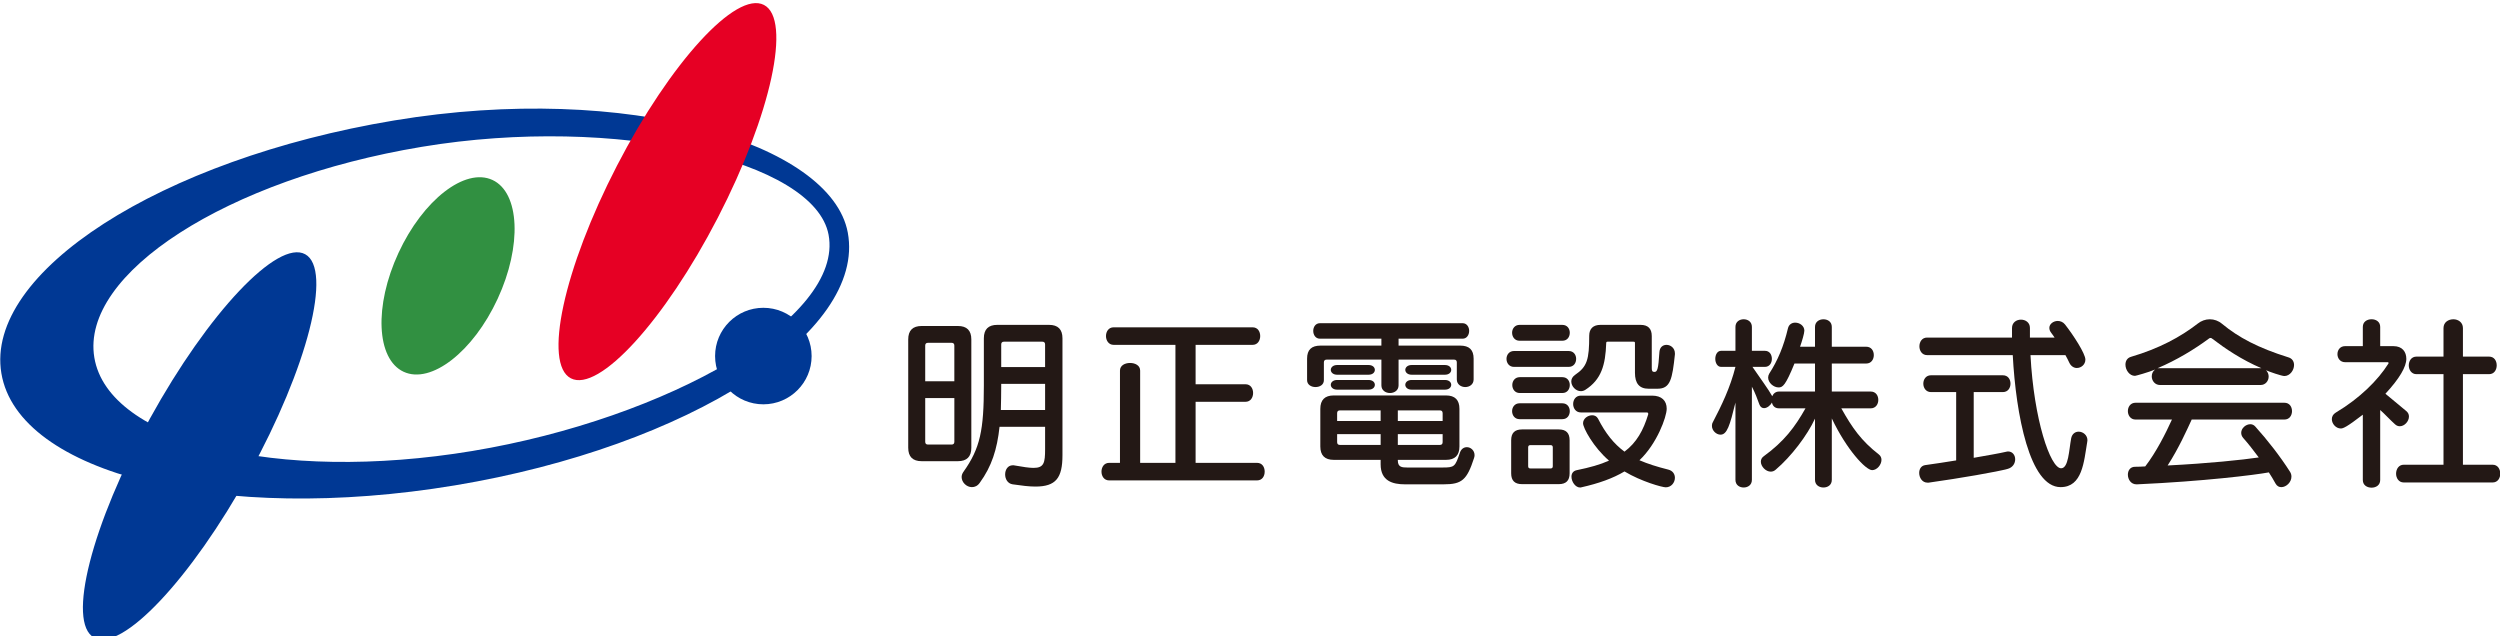
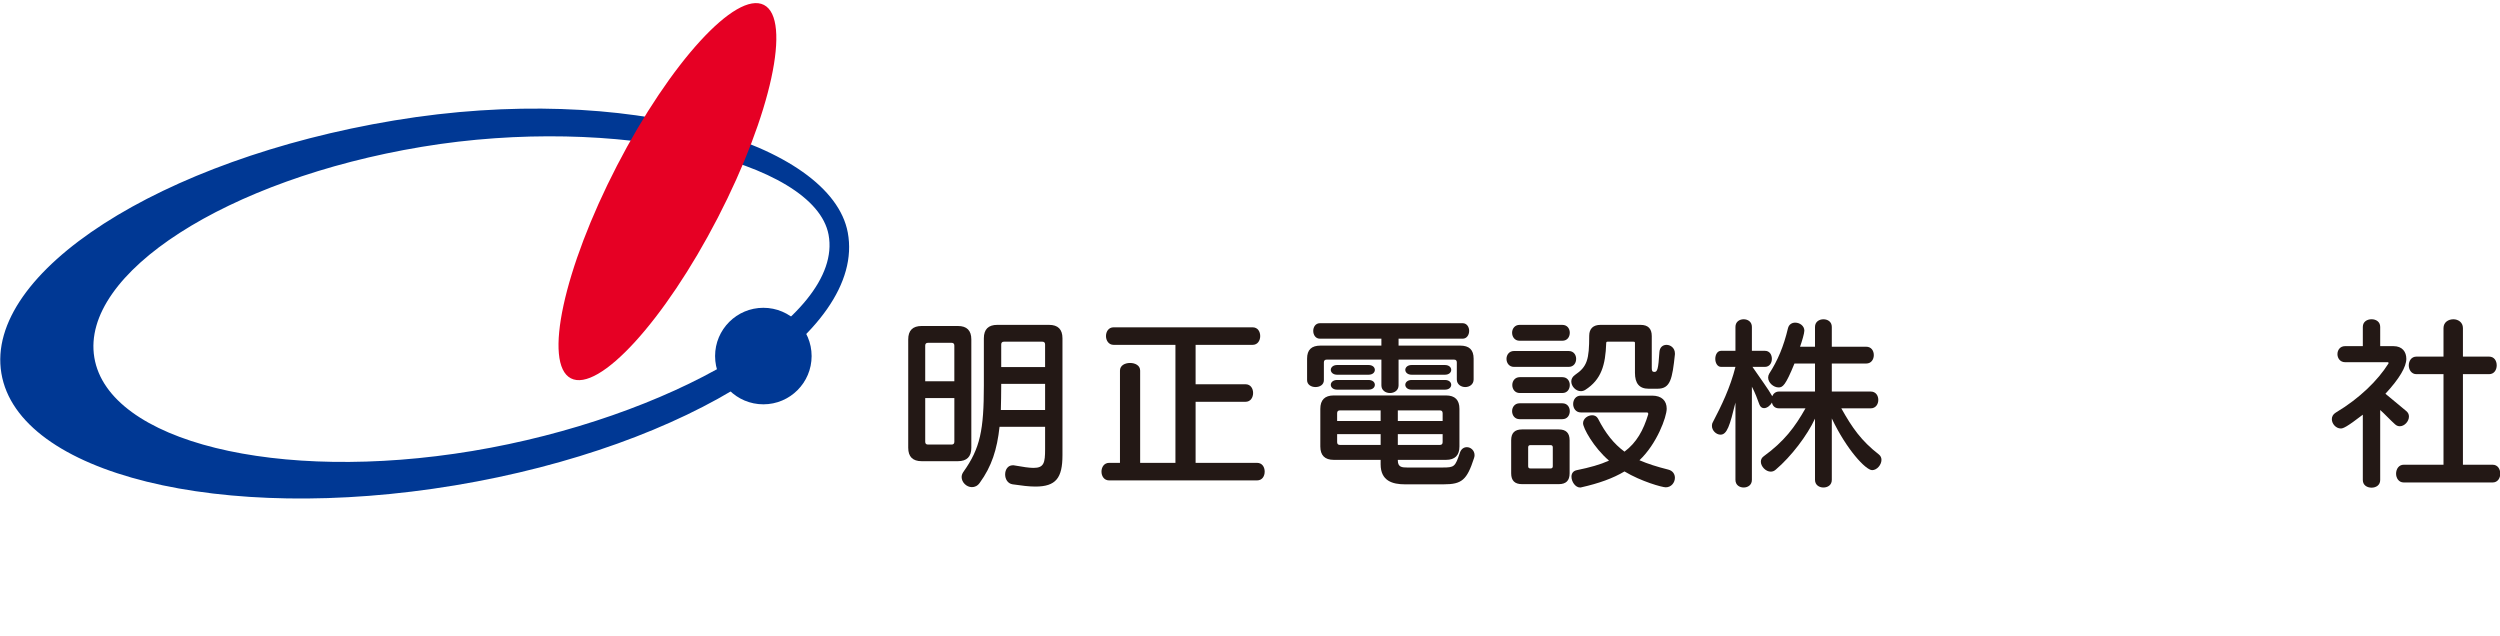
<svg xmlns="http://www.w3.org/2000/svg" version="1.1" id="レイヤー_1" x="0px" y="0px" width="335.521px" height="85.418px" viewBox="0 0 335.521 85.418" enable-background="new 0 0 335.521 85.418" xml:space="preserve">
  <g>
    <g>
      <path fill="#231815" d="M123.696,61.895c-1.204,0-1.805-0.602-1.805-1.805V45.555c0-1.202,0.601-1.804,1.805-1.804h4.86    c1.204,0,1.805,0.602,1.805,1.804V60.09c0,1.203-0.601,1.805-1.805,1.805H123.696z M128.081,46.383    c0-0.252-0.125-0.376-0.375-0.376h-3.16c-0.25,0-0.375,0.125-0.375,0.376v4.786h3.909V46.383z M128.081,53.424h-3.909v5.863    c0,0.251,0.125,0.377,0.375,0.377h3.16c0.25,0,0.375-0.126,0.375-0.377V53.424z M140.26,57.283h-6.114    c-0.326,3.031-1.052,5.313-2.657,7.518c-0.3,0.426-0.676,0.576-1.052,0.576c-0.726,0-1.378-0.651-1.378-1.354    c0-0.225,0.076-0.451,0.226-0.676c2.281-3.183,2.757-5.664,2.757-11.603v-6.339c0-1.203,0.601-1.805,1.805-1.805h6.94    c1.204,0,1.805,0.601,1.805,1.805v15.687c0,3.058-0.878,4.21-3.634,4.21c-0.852,0-1.854-0.125-3.056-0.301    c-0.678-0.101-1.003-0.727-1.003-1.327c0-0.628,0.349-1.229,1.027-1.229c0.075,0,0.175,0,0.25,0.024    c1.127,0.2,1.956,0.326,2.532,0.326c1.402,0,1.553-0.677,1.553-2.506V57.283z M140.26,51.52h-5.888v0.2    c0,1.204-0.026,2.306-0.05,3.308h5.939V51.52z M140.26,46.231c0-0.25-0.124-0.375-0.376-0.375h-5.138    c-0.249,0-0.374,0.125-0.374,0.375v3.033h5.888V46.231z" />
      <path fill="#231815" d="M148.856,64.475c-0.676,0-1.027-0.576-1.027-1.177c0-0.603,0.351-1.179,1.027-1.179h1.453V49.74    c0-0.703,0.676-1.027,1.354-1.027c0.678,0,1.354,0.325,1.354,1.027v12.379h4.736V46.283h-8.295c-0.676,0-1.026-0.602-1.026-1.178    c0-0.602,0.35-1.177,1.026-1.177h18.645c0.702,0,1.027,0.576,1.027,1.177c0,0.577-0.325,1.178-1.027,1.178h-7.643v5.287h6.69    c0.702,0,1.027,0.576,1.027,1.177c0,0.576-0.325,1.178-1.027,1.178h-6.69v8.194h8.244c0.702,0,1.027,0.576,1.027,1.179    c0,0.6-0.325,1.177-1.027,1.177H148.856z" />
      <path fill="#231815" d="M195.517,48.639c0-0.252-0.124-0.376-0.375-0.376H187.7v3.458c0,0.677-0.576,1.027-1.153,1.027    c-0.576,0-1.152-0.35-1.152-1.027v-3.458h-7.343c-0.25,0-0.376,0.125-0.376,0.376v2.38c0,0.626-0.551,0.927-1.127,0.927    c-0.551,0-1.127-0.301-1.127-0.927v-2.883c0-1.203,0.601-1.753,1.803-1.753h8.17v-0.928h-8.245c-0.601,0-0.902-0.526-0.902-1.052    c0-0.501,0.301-1.027,0.902-1.027h19.146c0.575,0,0.877,0.526,0.877,1.027c0,0.526-0.302,1.052-0.877,1.052H187.7v0.928h8.268    c1.204,0,1.805,0.55,1.805,1.753v2.783c0,0.676-0.551,1.027-1.127,1.027c-0.552,0-1.129-0.351-1.129-1.027V48.639z     M188.552,65.001c-1.654,0-3.259-0.452-3.259-2.681v-0.603h-6.29c-1.202,0-1.805-0.602-1.805-1.803v-5.038    c0-1.203,0.603-1.804,1.805-1.804h15.061c1.203,0,1.805,0.601,1.805,1.804v5.038c0,1.201-0.602,1.803-1.805,1.803H187.6v0.075    c0,0.902,0.551,0.952,1.252,0.952h4.762c1.578,0,1.679-0.1,2.305-1.954c0.176-0.552,0.552-0.776,0.952-0.776    c0.501,0,1.028,0.426,1.028,1.077c0,0.125-0.025,0.251-0.076,0.401c-0.952,2.932-1.629,3.508-4.06,3.508H188.552z M179.455,50.291    c-0.551,0-0.852-0.325-0.852-0.651c0-0.326,0.301-0.652,0.852-0.652h4.21c0.576,0,0.852,0.327,0.852,0.652    c0,0.326-0.276,0.651-0.852,0.651H179.455z M179.455,52.296c-0.551,0-0.852-0.325-0.852-0.651c0-0.326,0.301-0.65,0.852-0.65h4.21    c0.576,0,0.852,0.325,0.852,0.65c0,0.327-0.276,0.651-0.852,0.651H179.455z M185.293,55.077h-5.462    c-0.251,0-0.377,0.127-0.377,0.377v1.052h5.838V55.077z M185.293,58.261h-5.838v1.076c0,0.252,0.126,0.376,0.377,0.376h5.462    V58.261z M193.613,55.454c0-0.25-0.126-0.377-0.377-0.377H187.6v1.429h6.014V55.454z M193.613,58.261H187.6v1.452h5.637    c0.251,0,0.377-0.124,0.377-0.376V58.261z M189.453,50.291c-0.551,0-0.851-0.325-0.851-0.651c0-0.326,0.3-0.652,0.851-0.652h4.461    c0.576,0,0.852,0.327,0.852,0.652c0,0.326-0.276,0.651-0.852,0.651H189.453z M189.453,52.296c-0.551,0-0.851-0.325-0.851-0.651    c0-0.326,0.3-0.65,0.851-0.65h4.461c0.576,0,0.852,0.325,0.852,0.65c0,0.327-0.276,0.651-0.852,0.651H189.453z" />
      <path fill="#231815" d="M203.188,49.239c-0.652,0-1.004-0.526-1.004-1.077c0-0.526,0.352-1.054,1.004-1.054h7.342    c0.676,0,1.002,0.528,1.002,1.054c0,0.551-0.326,1.077-1.002,1.077H203.188z M204.265,64.976c-0.977,0-1.453-0.476-1.453-1.453    v-4.436c0-0.976,0.477-1.453,1.453-1.453h4.937c0.977,0,1.453,0.477,1.453,1.453v4.436c0,0.978-0.477,1.453-1.453,1.453H204.265z     M203.938,45.731c-0.65,0-1.002-0.526-1.002-1.078c0-0.526,0.352-1.052,1.002-1.052h5.738c0.678,0,1.002,0.526,1.002,1.052    c0,0.552-0.324,1.078-1.002,1.078H203.938z M203.938,56.256c-0.65,0-1.002-0.525-1.002-1.079c0-0.526,0.352-1.052,1.002-1.052    h5.738c0.678,0,1.002,0.526,1.002,1.052c0,0.553-0.324,1.079-1.002,1.079H203.938z M203.964,52.747    c-0.651,0-1.002-0.526-1.002-1.077c0-0.526,0.351-1.052,1.002-1.052h5.713c0.678,0,1.002,0.526,1.002,1.052    c0,0.551-0.324,1.077-1.002,1.077H203.964z M208.398,60.04c0-0.201-0.1-0.302-0.3-0.302h-2.707c-0.2,0-0.299,0.101-0.299,0.302    v2.53c0,0.201,0.099,0.302,0.299,0.302h2.707c0.2,0,0.3-0.101,0.3-0.302V60.04z M221.255,52.171c-1.253,0-1.83-0.727-1.83-2.13    v-4.009c0-0.15-0.05-0.175-0.249-0.175h-3.41c-0.148,0-0.199,0.05-0.199,0.2c-0.1,2.932-0.652,4.886-2.807,6.265    c-0.201,0.126-0.401,0.176-0.603,0.176c-0.676,0-1.277-0.652-1.277-1.304c0-0.326,0.15-0.626,0.501-0.877    c1.629-1.102,1.905-2.054,1.905-5.262c0-0.953,0.551-1.454,1.503-1.454h5.389c1.002,0,1.503,0.501,1.503,1.504v4.31    c0,0.351,0.075,0.501,0.352,0.501c0.399,0,0.526-0.35,0.676-2.681c0.05-0.652,0.477-0.952,0.952-0.952    c0.551,0,1.127,0.425,1.127,1.152v0.125c-0.351,3.308-0.601,4.611-2.33,4.611H221.255z M221.205,55.528    c0-0.1-0.05-0.175-0.201-0.175h-8.847c-0.676,0-1.027-0.576-1.027-1.128c0-0.576,0.352-1.127,1.027-1.127h9.573    c1.277,0,1.955,0.677,1.955,1.754c0,1.103-1.329,4.736-3.659,6.917c1.104,0.476,2.355,0.876,3.858,1.252    c0.628,0.149,0.902,0.626,0.902,1.102c0,0.628-0.476,1.279-1.227,1.279c-0.476,0-3.283-0.776-5.539-2.13    c-1.553,0.928-3.457,1.604-5.788,2.13c-0.05,0.025-0.126,0.025-0.176,0.025c-0.626,0-1.152-0.777-1.152-1.453    c0-0.401,0.2-0.776,0.726-0.877c1.73-0.352,3.158-0.751,4.312-1.277c-2.08-1.779-3.483-4.387-3.483-5.013    c0-0.626,0.627-1.076,1.227-1.076c0.302,0,0.602,0.124,0.778,0.45c1.026,2.005,2.129,3.383,3.557,4.435    c1.63-1.227,2.53-2.856,3.184-5.012V55.528z" />
      <path fill="#231815" d="M243.589,56.181c-1.028,2.229-3.183,5.086-5.288,6.865c-0.2,0.175-0.425,0.252-0.651,0.252    c-0.676,0-1.328-0.702-1.328-1.328c0-0.276,0.1-0.526,0.376-0.728c2.757-2.005,4.184-3.909,5.613-6.439h-3.534    c-0.65,0-0.877-0.401-0.977-0.777c-0.2,0.401-0.651,0.752-1.053,0.752c-0.25,0-0.501-0.152-0.626-0.503    c-0.201-0.576-0.603-1.653-1.002-2.38v12.505c0,0.702-0.552,1.027-1.104,1.027c-0.552,0-1.103-0.325-1.103-1.027V54.025    c-0.752,3.083-1.127,4.31-2.004,4.31c-0.577,0-1.153-0.551-1.153-1.177c0-0.177,0.024-0.326,0.126-0.501    c1.178-2.256,2.329-4.636,3.031-7.418h-1.929c-0.502,0-0.777-0.55-0.777-1.077c0-0.552,0.275-1.079,0.777-1.079h1.929v-3.207    c0-0.702,0.551-1.028,1.103-1.028c0.552,0,1.104,0.326,1.104,1.028v3.207h1.752c0.629,0,0.929,0.526,0.929,1.079    c0,0.526-0.3,1.077-0.929,1.077h-1.677c1.077,1.579,2.129,2.982,2.655,3.934c0.151-0.35,0.451-0.626,0.927-0.626h4.813v-3.758    h-2.757c-1.203,2.956-1.578,3.207-2.13,3.207c-0.677,0-1.403-0.627-1.403-1.328c0-0.174,0.049-0.351,0.15-0.526    c1.128-1.754,1.931-3.634,2.506-6.064c0.124-0.551,0.552-0.777,0.977-0.777c0.601,0,1.228,0.426,1.228,1.078    c0,0.351-0.325,1.453-0.577,2.154h2.006v-2.655c0-0.702,0.576-1.028,1.128-1.028c0.575,0,1.127,0.326,1.127,1.028v2.655h4.611    c0.702,0,1.026,0.551,1.026,1.127c0,0.552-0.324,1.129-1.026,1.129h-4.611v3.758h5.211c0.703,0,1.029,0.551,1.029,1.127    c0,0.551-0.326,1.129-1.029,1.129h-3.934c1.454,2.605,2.682,4.36,5.038,6.189c0.25,0.199,0.35,0.451,0.35,0.726    c0,0.652-0.602,1.379-1.252,1.379c-0.852,0-3.433-2.756-5.413-6.94v8.243c0,0.702-0.552,1.027-1.127,1.027    c-0.552,0-1.128-0.325-1.128-1.027V56.181z" />
-       <path fill="#231815" d="M262.535,52.622h-3.384c-0.678,0-1.026-0.576-1.026-1.128c0-0.576,0.349-1.128,1.026-1.128h9.647    c0.702,0,1.027,0.553,1.027,1.128c0,0.551-0.325,1.128-1.027,1.128h-3.909v8.821c1.855-0.327,3.459-0.603,4.311-0.803    c0.1-0.025,0.201-0.05,0.301-0.05c0.601,0,0.953,0.501,0.953,1.052c0,0.526-0.301,1.079-0.979,1.278    c-1.303,0.377-6.515,1.279-10.625,1.854h-0.177c-0.699,0-1.102-0.676-1.102-1.303c0-0.502,0.251-0.978,0.828-1.053    c1.328-0.175,2.706-0.401,4.135-0.627V52.622z M272.508,47.66c0.45,8.621,2.657,15.187,4.11,15.187    c1.002,0,1.052-2.431,1.353-4.035c0.126-0.602,0.552-0.878,1.002-0.878c0.577,0,1.178,0.451,1.178,1.153    c0,0.076-0.024,0.126-0.024,0.2c-0.452,2.707-0.651,6.09-3.583,6.09c-4.135,0-5.989-9.697-6.416-17.717h-11.502    c-0.677,0-1.026-0.601-1.026-1.177c0-0.601,0.35-1.178,1.026-1.178h11.402v-1.278c0-0.752,0.601-1.128,1.202-1.128    s1.203,0.376,1.203,1.103v0.025v1.278h3.308c-0.124-0.201-0.276-0.401-0.426-0.602c-0.2-0.251-0.276-0.476-0.276-0.702    c0-0.526,0.553-0.927,1.128-0.927c0.351,0,0.728,0.15,0.978,0.476c1.103,1.403,2.731,3.909,2.731,4.711    c0,0.676-0.575,1.126-1.152,1.126c-0.377,0-0.777-0.225-1.002-0.7c-0.151-0.327-0.327-0.678-0.526-1.029H272.508z" />
-       <path fill="#231815" d="M289.888,51.67c-0.677,0-1.103-0.577-1.103-1.152c0-0.351,0.125-0.678,0.451-0.927    c-0.877,0.375-2.606,0.852-2.706,0.852c-0.752,0-1.277-0.803-1.277-1.505c0-0.476,0.225-0.902,0.75-1.052    c3.76-1.103,6.666-2.682,8.922-4.435c0.501-0.401,1.077-0.602,1.652-0.602c0.577,0,1.154,0.201,1.631,0.602    c2.205,1.829,4.836,3.233,8.92,4.51c0.527,0.151,0.753,0.578,0.753,1.027c0,0.702-0.553,1.478-1.304,1.478    c-0.352,0-2.029-0.576-2.455-0.776c0.25,0.25,0.35,0.551,0.35,0.853c0,0.576-0.426,1.127-1.077,1.127H289.888z M294.146,56.306    c-0.65,1.403-1.703,3.784-3.231,6.164c5.513-0.275,9.999-0.752,12.229-1.077c-0.726-0.977-1.43-1.879-2.08-2.607    c-0.199-0.225-0.275-0.476-0.275-0.701c0-0.627,0.628-1.153,1.229-1.153c0.225,0,0.476,0.1,0.65,0.301    c1.63,1.805,3.334,3.984,4.661,6.066c0.151,0.225,0.201,0.451,0.201,0.676c0,0.752-0.702,1.403-1.354,1.403    c-0.301,0-0.576-0.125-0.777-0.477c-0.273-0.501-0.576-1.002-0.9-1.503c-1.906,0.352-8.796,1.202-17.692,1.604h-0.074    c-0.753,0-1.154-0.677-1.154-1.304c0-0.526,0.301-1.052,0.953-1.052c0.475,0,0.927-0.025,1.377-0.05    c1.454-1.88,2.758-4.461,3.585-6.29h-4.886c-0.678,0-1.029-0.575-1.029-1.128c0-0.576,0.352-1.127,1.029-1.127h19.971    c0.701,0,1.027,0.551,1.027,1.127c0,0.553-0.326,1.128-1.027,1.128H294.146z M303.494,49.414c-2.68-1.152-4.86-2.63-6.665-4.009    c-0.024-0.025-0.101-0.05-0.149-0.05c-0.075,0-0.126,0.025-0.176,0.05c-1.956,1.453-4.387,2.932-6.941,4.009H303.494z" />
      <path fill="#231815" d="M317.112,55.653c-2.178,1.68-2.654,1.854-2.956,1.854c-0.65,0-1.203-0.626-1.203-1.252    c0-0.326,0.149-0.652,0.525-0.878c3.233-1.929,5.665-4.36,7.042-6.541c0.026-0.049,0.051-0.075,0.051-0.125    c0-0.05-0.051-0.101-0.1-0.101h-5.738c-0.678,0-1.027-0.55-1.027-1.078c0-0.55,0.35-1.077,1.027-1.077h2.379v-2.581    c0-0.702,0.577-1.028,1.178-1.028c0.578,0,1.154,0.326,1.154,1.028v2.581h1.778c1.202,0,1.729,0.777,1.729,1.705    c0,1.052-0.902,2.63-2.807,4.685c0.628,0.502,2.007,1.679,2.781,2.307c0.277,0.225,0.377,0.476,0.377,0.75    c0,0.651-0.602,1.304-1.227,1.304c-0.227,0-0.426-0.074-0.629-0.251c-0.6-0.526-1.478-1.479-2.003-1.93v9.397    c0,0.701-0.576,1.026-1.154,1.026c-0.601,0-1.178-0.325-1.178-1.026V55.653z M322.602,64.751c-0.678,0-1.028-0.602-1.028-1.179    c0-0.602,0.351-1.202,1.028-1.202h5.337V50.216h-3.634c-0.676,0-1.026-0.601-1.026-1.179c0-0.601,0.351-1.177,1.026-1.177h3.634    v-3.833c0-0.777,0.65-1.178,1.328-1.178c0.626,0,1.279,0.401,1.279,1.178v3.833h3.508c0.701,0,1.026,0.576,1.026,1.177    c0,0.578-0.325,1.179-1.026,1.179h-3.508V62.37h3.983c0.7,0,1.027,0.601,1.027,1.202c0,0.577-0.327,1.179-1.027,1.179H322.602z" />
    </g>
  </g>
-   <path fill="#003894" d="M33.459,63.521C25.633,77.727,16.304,87.6,12.622,85.57c-3.684-2.027-0.326-15.19,7.5-29.396  c7.826-14.208,17.156-24.081,20.839-22.052C44.644,36.151,41.285,49.313,33.459,63.521z" />
-   <path fill="#319041" d="M66.787,40.106c-3.29,7.109-8.936,11.493-12.612,9.792c-3.673-1.702-3.988-8.843-0.696-15.953  c3.289-7.109,8.936-11.492,12.611-9.793C69.764,25.855,70.077,32.997,66.787,40.106z" />
  <path fill="#003894" d="M113.779,31.207c-2.225-11.957-29.501-20.259-60.87-15.043C21.541,21.379-2.065,36.571,0.184,50.096  c2.248,13.523,29.5,20.26,60.871,15.045C92.422,59.924,116.289,44.686,113.779,31.207z M63.393,60.526  c-26.146,4.348-48.859-1.267-50.733-12.539C10.785,36.715,30.46,24.053,56.605,19.706c26.145-4.347,52.742,1.832,54.597,11.799  C113.294,42.739,89.536,56.18,63.393,60.526z" />
  <path fill="#003894" d="M108.926,47.786c0,3.578-2.9,6.477-6.477,6.477s-6.478-2.899-6.478-6.477c0-3.577,2.901-6.477,6.478-6.477  S108.926,44.209,108.926,47.786z" />
  <path fill="#E60024" d="M96.338,29.216c-7.155,13.838-15.983,23.49-19.719,21.559c-3.735-1.931-0.963-14.714,6.192-28.553  C89.966,8.384,98.794-1.268,102.53,0.663C106.264,2.594,103.492,15.378,96.338,29.216z" />
  <g>
</g>
  <g>
</g>
  <g>
</g>
  <g>
</g>
  <g>
</g>
  <g>
</g>
  <g>
</g>
  <g>
</g>
  <g>
</g>
  <g>
</g>
  <g>
</g>
  <g>
</g>
  <g>
</g>
  <g>
</g>
  <g>
</g>
</svg>